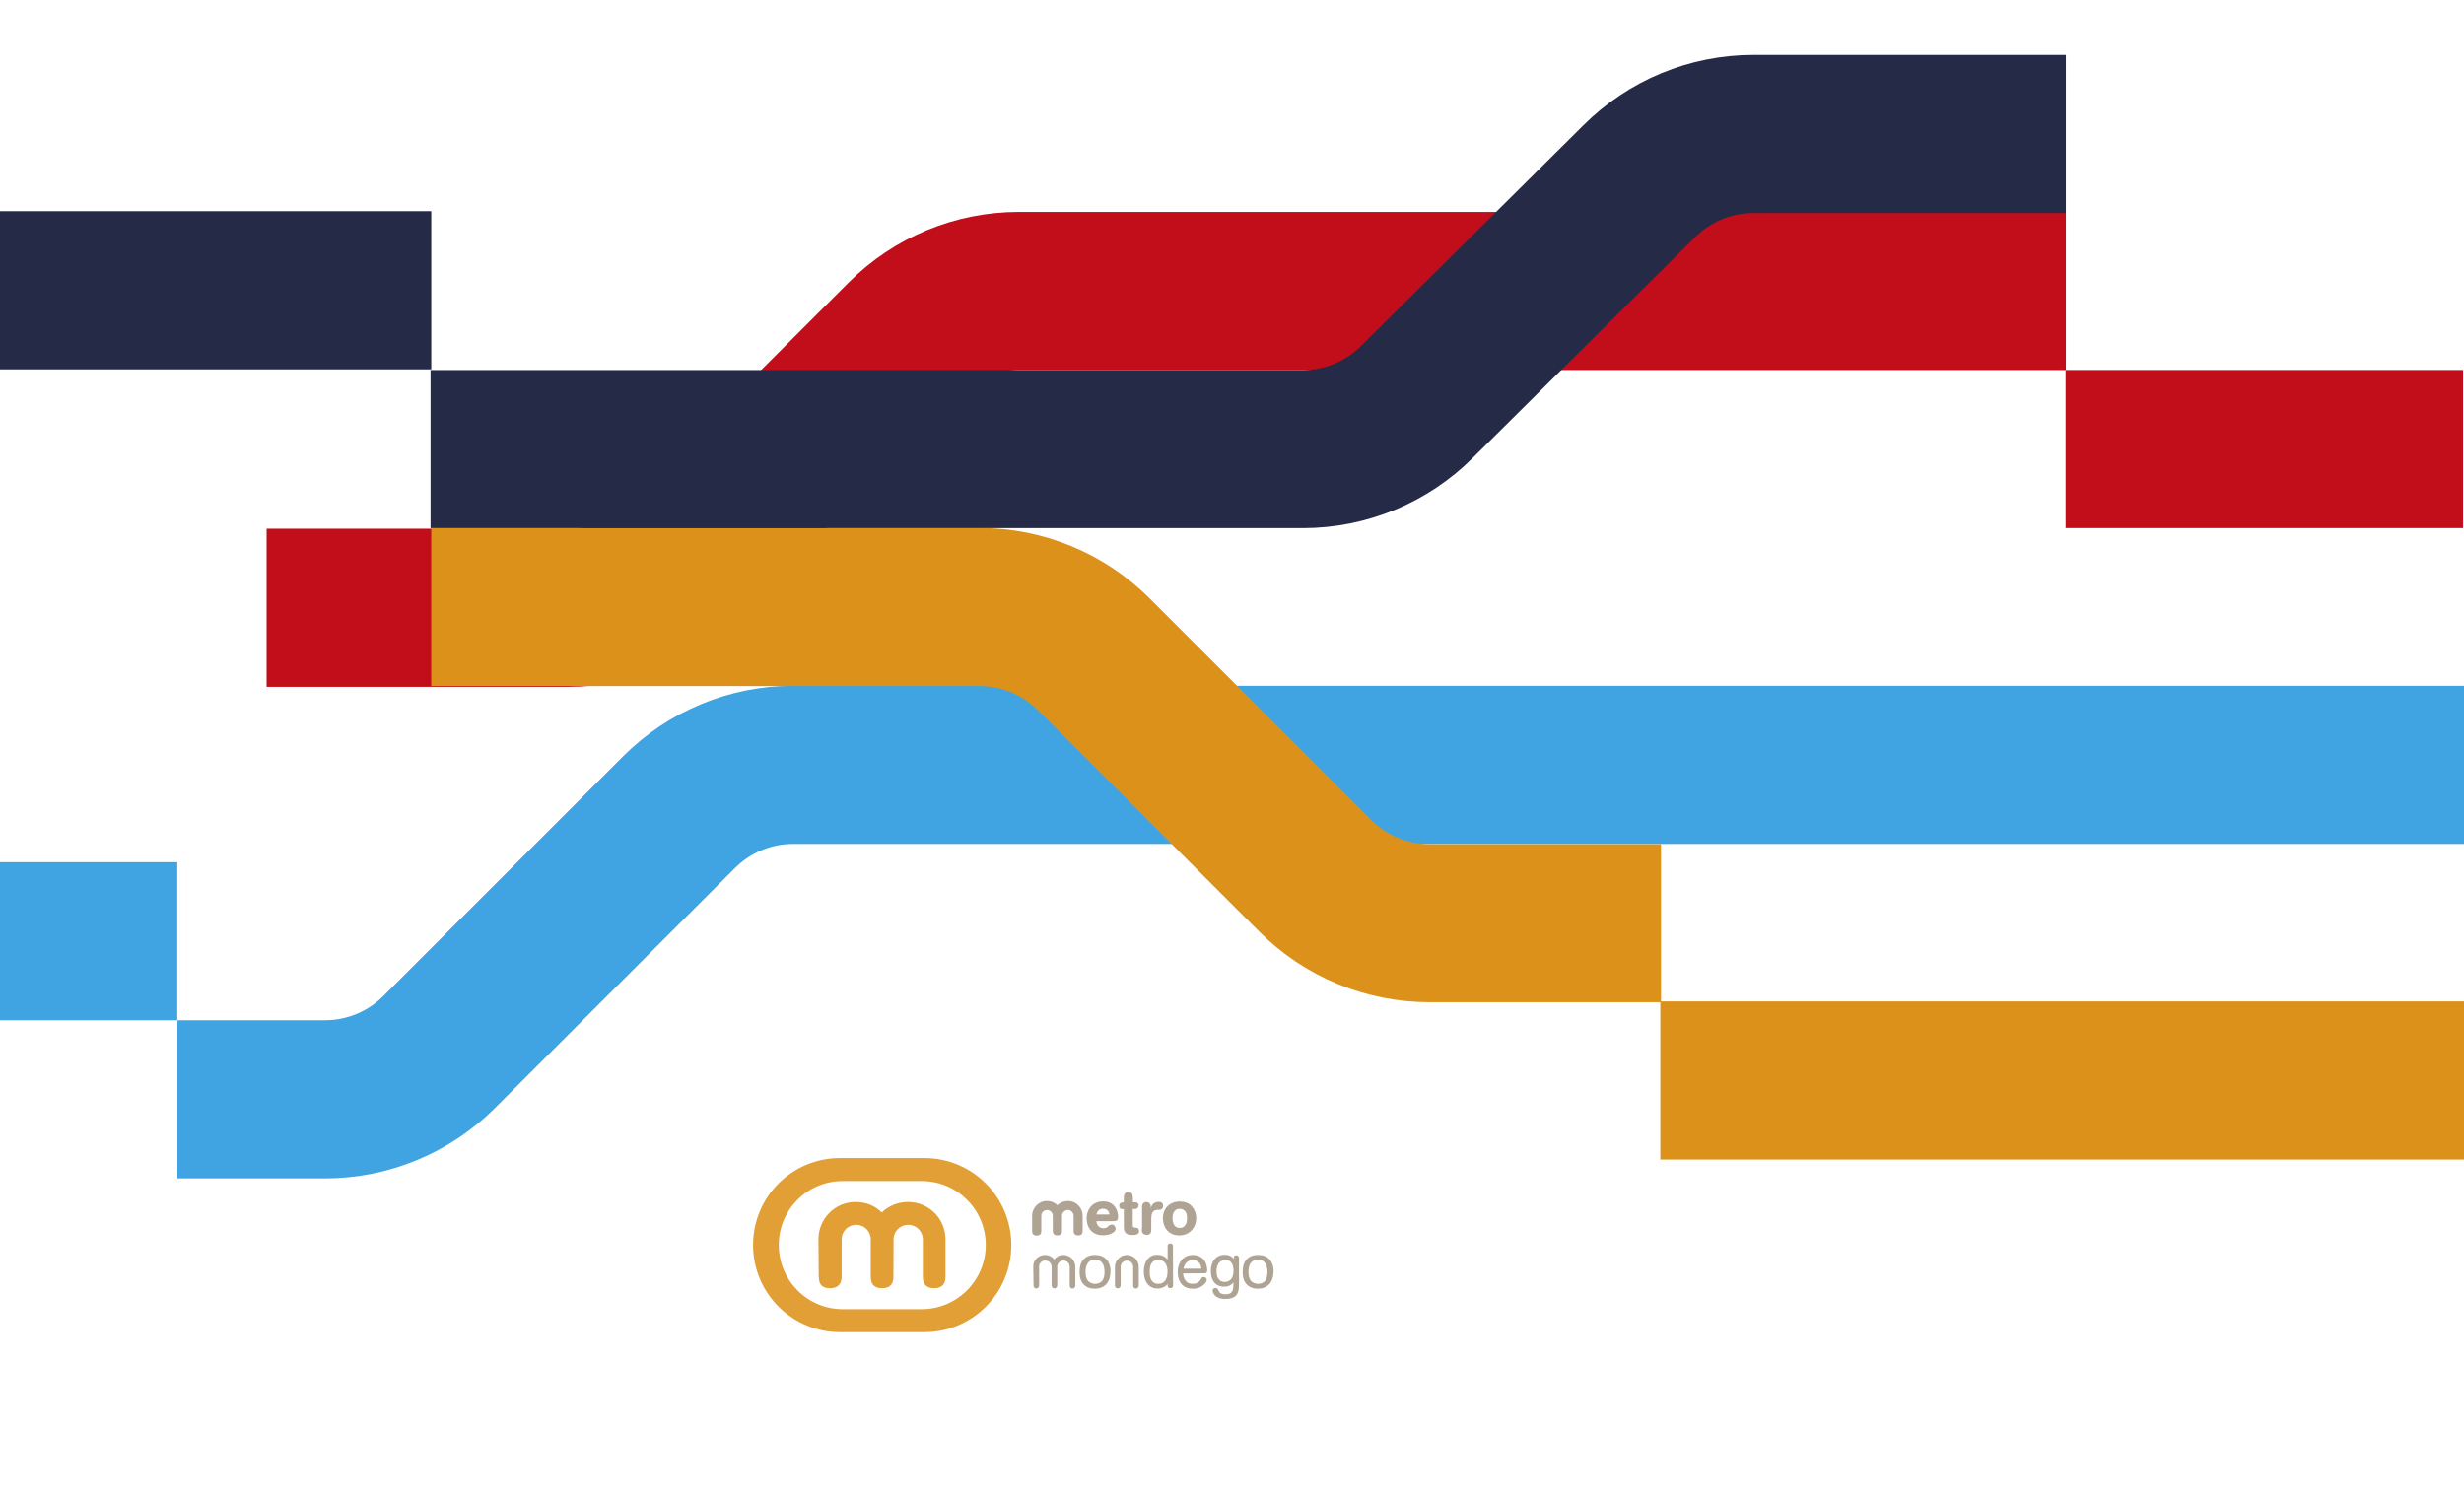
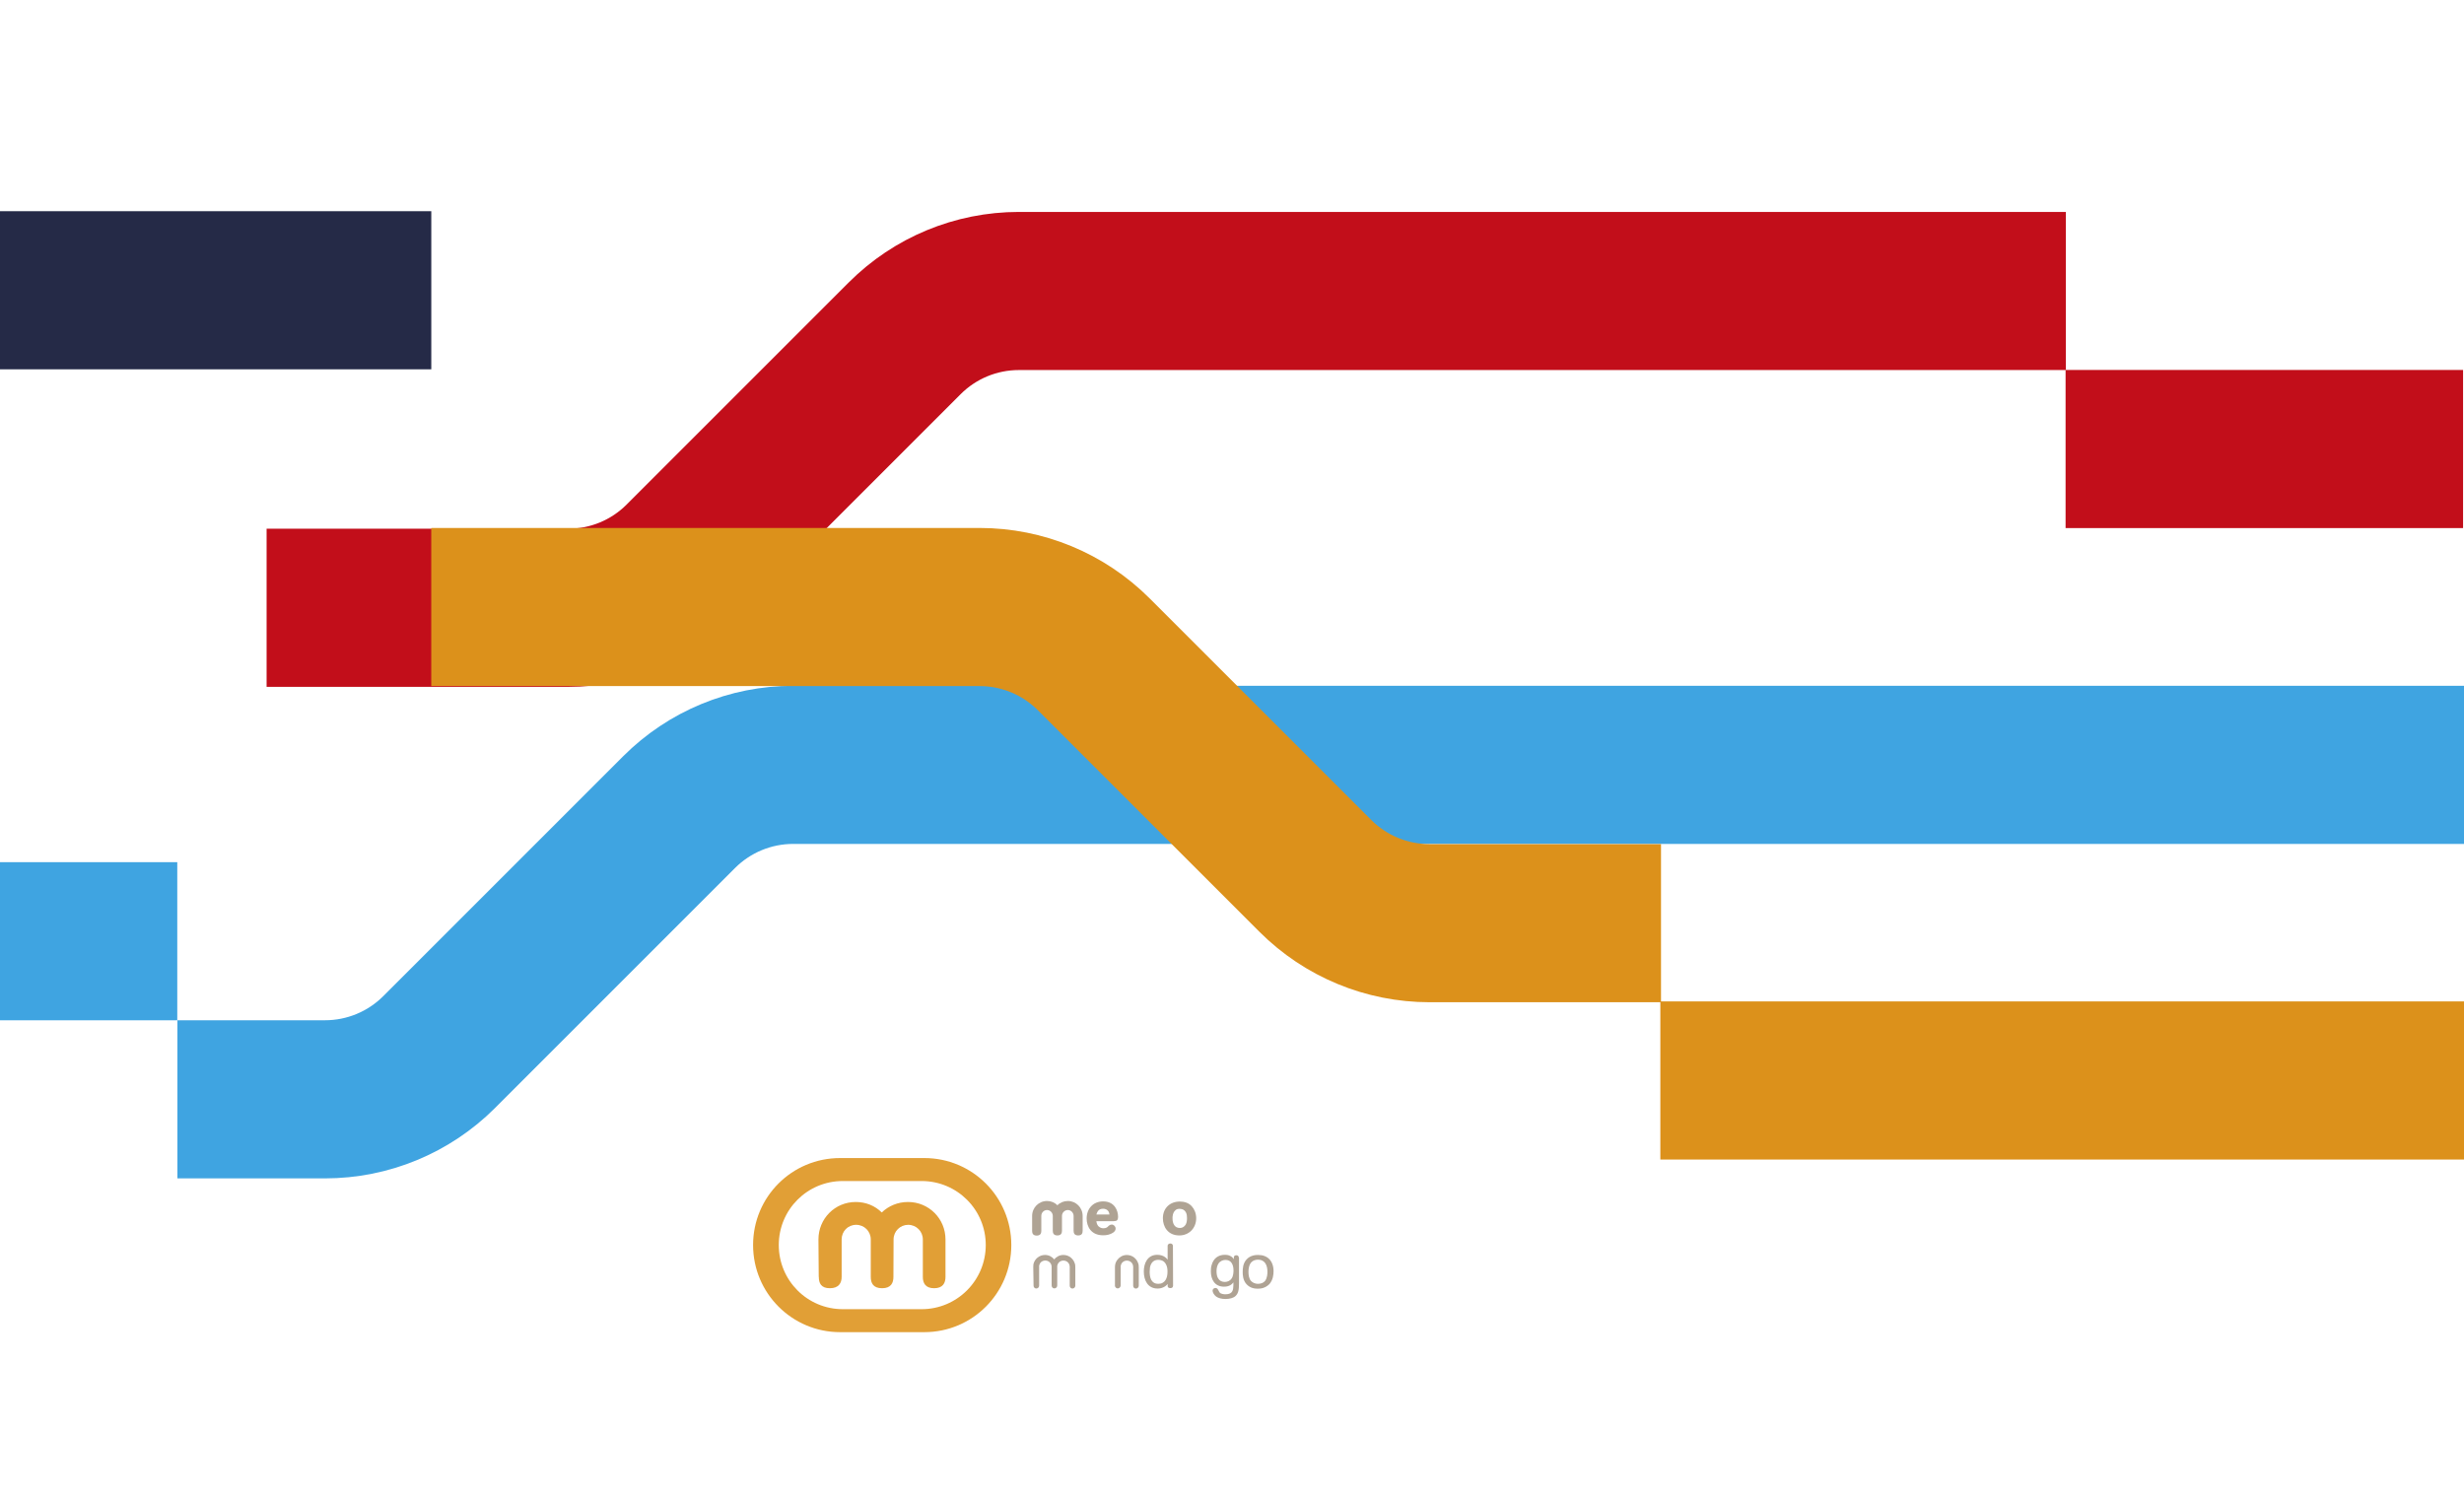
<svg xmlns="http://www.w3.org/2000/svg" version="1.1" viewBox="0 0 841.89 511.82">
  <defs>
    <style> .st0 { stroke: #dc911b; } .st0, .st1, .st2, .st3 { fill: none; stroke-miterlimit: 10; stroke-width: 54.03px; } .st4 { fill: #afa394; } .st4, .st5 { fill-rule: evenodd; } .st1 { stroke: #3fa4e1; } .st6 { isolation: isolate; } .st7 { mix-blend-mode: multiply; } .st5 { fill: #e19f36; } .st2 { stroke: #c20e1a; } .st3 { stroke: #252a47; } </style>
  </defs>
  <g class="st6">
    <g id="Layer_1">
      <line class="st0" x1="567.3" y1="369.2" x2="842.49" y2="369.2" />
      <line class="st1" x1="-.98" y1="321.62" x2="60.57" y2="321.62" />
      <path class="st1" d="M60.62,375.64h50.44c14.62,0,28.65-5.81,38.99-16.15l81.99-81.99c10.34-10.34,24.36-16.15,38.99-16.15h571.47" />
      <path class="st2" d="M91.09,207.68h103.1c14.62,0,28.65-5.81,38.99-16.15l75.95-75.95c10.34-10.34,24.36-16.15,38.99-16.15h357.73" />
      <line class="st2" x1="705.76" y1="153.43" x2="841.57" y2="153.43" />
      <line class="st3" x1="-1.88" y1="99.18" x2="147.36" y2="99.18" />
      <path class="st0" d="M567.53,315.45h-79.11c-14.62,0-28.65-5.81-38.99-16.15l-75.73-75.73c-10.34-10.34-24.36-16.15-38.99-16.15h-187.36" />
-       <path class="st3" d="M147.11,153.45h298.06c14.62,0,28.65-5.81,38.99-16.15l75.94-75.37c10.34-10.34,24.36-16.15,38.99-16.15h106.76" />
      <g class="st7">
-         <path class="st4" d="M379.43,434.46c0-3.68-2.11-5.64-5.25-5.64-.88,0-2.7.1-4.02,1.57-1.23,1.37-1.28,3.19-1.28,4.27,0,.74,0,2.75,1.32,4.17,1.23,1.32,2.75,1.52,3.83,1.52s2.7-.2,3.97-1.57c1.32-1.47,1.42-3.34,1.42-4.32h0ZM374.18,438.68c-1.23,0-2.01-.54-2.45-1.03-.64-.74-.83-1.96-.83-3.04s.2-2.16.74-2.94c.74-1.13,1.91-1.23,2.5-1.23,2.6,0,3.24,2.11,3.24,4.12,0,.69,0,2.01-.74,3.04-.54.74-1.47,1.08-2.45,1.08h0Z" />
        <path class="st4" d="M400.76,425.83c0-.29-.05-.64-.44-.83-.2-.1-.39-.1-.44-.1-.44,0-.74.25-.83.44-.1.1-.1.29-.1.44v4.66c-.29-.39-1.28-1.67-3.53-1.67-3.38,0-4.61,2.94-4.61,5.69,0,3.04,1.37,5.84,4.71,5.84.93,0,1.77-.25,2.55-.74.44-.29.69-.59.88-.83,0,.59,0,.74.05.98.1.2.34.44.88.44.88,0,.93-.64.93-.93l-.05-13.39h0ZM398.9,434.56c0,.54,0,2.89-1.67,3.78-.44.25-.93.34-1.47.34-2.5,0-2.94-2.26-2.94-4.12,0-.44.05-.98.1-1.47.29-1.52,1.18-2.6,2.8-2.6.83,0,1.86.2,2.55,1.32.54.88.64,1.86.64,2.75h0Z" />
-         <path class="st4" d="M411.55,435.1c.25,0,.93-.05.93-.93,0-1.23-.34-2.6-1.03-3.58-.69-.88-1.52-1.32-2.45-1.57-.44-.1-.93-.2-1.37-.2-3.78,0-5.25,3.14-5.25,5.84,0,1.57.44,3.09,1.37,4.17,1.13,1.23,2.5,1.52,3.87,1.52.59,0,2.5,0,3.97-1.67.29-.25.64-.74.69-1.13.05-.1.05-.2.05-.25,0-.64-.64-.93-1.13-.93-.54,0-.59.25-.93.83-.39.59-.98,1.47-2.7,1.47-.88,0-1.77-.1-2.45-1.03-.59-.69-.83-1.52-.88-2.5l7.31-.05h0ZM404.39,433.53c.1-.54.29-1.52,1.18-2.26.69-.69,1.62-.69,2.01-.69,2.01,0,2.8,1.52,2.89,2.94h-6.08Z" />
        <path class="st4" d="M423.28,429.75c0-.25-.1-.83-.88-.83-.44,0-.69.25-.74.39-.1.2-.1.29-.1.98-.25-.39-.54-.83-1.32-1.18-.39-.2-.93-.34-1.77-.34-2.31,0-3.87,1.32-4.46,3.43-.25.69-.29,1.47-.29,2.21,0,2.8,1.32,5.25,4.51,5.25,1.91,0,2.75-.88,3.19-1.47v.93c-.05,1.52-.1,3.14-2.7,3.14-.44,0-1.57-.05-2.01-.64-.1-.2-.25-.34-.39-.69-.2-.34-.39-.83-1.03-.83-.39,0-.98.29-.98.93,0,.59.54,1.52,1.23,2.01.74.54,1.91.83,3.14.83,1.47,0,2.75-.34,3.48-1.03.88-.83,1.18-1.91,1.18-4.27v-8.83h-.06ZM421.46,434.16c0,.44-.05,1.86-.64,2.7-.44.69-1.32,1.18-2.31,1.18s-1.77-.39-2.16-1.03c-.54-.64-.69-1.67-.69-2.7,0-.88.2-1.86.69-2.6.69-.93,1.62-1.18,2.31-1.18,2.8-.05,2.8,3.04,2.8,3.63h0Z" />
        <path class="st4" d="M435.15,434.46c0-3.68-2.11-5.64-5.25-5.64-.93,0-2.7.1-4.02,1.57-1.23,1.37-1.28,3.19-1.28,4.27,0,.74,0,2.75,1.32,4.17,1.23,1.32,2.75,1.52,3.83,1.52s2.6-.2,3.97-1.57c1.28-1.47,1.42-3.34,1.42-4.32h0ZM429.85,438.68c-1.23,0-2.01-.54-2.45-1.03-.64-.74-.83-1.96-.83-3.04s.2-2.16.69-2.94c.83-1.13,1.96-1.23,2.55-1.23,2.55,0,3.24,2.11,3.24,4.12,0,.69-.05,2.01-.74,3.04-.54.74-1.47,1.08-2.45,1.08h0Z" />
        <path class="st4" d="M353.04,432.94c0-.29,0-.59.05-.93.39-1.81,2.01-3.19,3.97-3.19,1.28,0,2.4.59,3.14,1.52.74-.93,1.86-1.52,3.14-1.52,1.96,0,3.58,1.37,4.02,3.34,0,.29.05.54.05.83v6.33c0,.54-.44.98-.98.98s-.93-.44-.93-.98v-6.03c.05-.2,0-.29,0-.39,0-1.23-.93-2.16-2.16-2.16-.93,0-1.77.59-2.01,1.47-.05.1-.1.25-.1.44v6.62c0,.54-.44.98-.98.98s-.93-.44-.93-.98v-6.38c0-1.23-.98-2.16-2.16-2.16-.98,0-1.81.59-2.01,1.47-.1.1-.1.25-.1.44v6.67c0,.54-.44.98-.98.98s-.93-.44-.93-.98v-.1l-.1-6.28h0Z" />
        <path class="st4" d="M381.88,440.25c-.44,0-.83-.34-.93-.83v-6.52c0-.98.34-1.86.93-2.55.74-.93,1.86-1.52,3.14-1.52,1.96,0,3.58,1.37,4.02,3.34,0,.29.05.54.05.83v6.33c0,.54-.44.98-.98.98s-.93-.44-.93-.98v-6.03c.05-.2,0-.29,0-.39,0-1.23-.93-2.16-2.16-2.16-.93,0-1.77.59-2.01,1.47-.05.1-.1.25-.1.44v6.62c-.05.54-.49.98-1.03.98h0Z" />
        <path class="st4" d="M380.7,417.24c.54,0,1.32,0,1.32-1.47,0-2.11-1.18-5.25-5.1-5.25-3.48,0-5.64,2.55-5.64,5.84,0,2.7,1.47,5.74,5.64,5.74,1.23,0,2.45-.25,3.43-.93.64-.44.83-.93.83-1.37,0-.74-.64-1.37-1.32-1.37-.29,0-.64.1-.93.34-.2.1-.29.25-.39.39-.25.2-.64.54-1.52.54-.25,0-1.03,0-1.77-.74-.44-.54-.59-1.18-.64-1.67h6.08v-.05h.01ZM374.62,414.94c.25-.69.59-1.91,2.26-1.91.74,0,1.37.25,1.81.83.25.39.29.74.39,1.13h-4.46v-.05h0Z" />
-         <path class="st4" d="M387.08,409.3c-.05-.64-.05-1.57-.93-1.91-.2-.05-.39-.1-.64-.1-.69,0-1.03.39-1.13.54-.39.39-.39.98-.39,1.52v1.52c-.54,0-1.18,0-1.52.64-.05.1-.05.29-.05.54,0,.69.44.98.54,1.03.34.1.64.1,1.03.1v5.89c0,1.28.05,2.94,2.89,2.94.88,0,2.31-.05,2.31-1.32,0-.44-.2-1.18-1.03-1.18-.74,0-1.13-.05-1.13-.98v-5.4c1.13,0,1.52,0,1.81-.59.1-.2.2-.39.2-.59,0-.64-.39-.93-.59-1.03-.29-.1-.44-.1-1.37-.1v-1.52h0Z" />
-         <path class="st4" d="M390.12,419.99c0,.69.05,1.62,1.13,1.91.25.05.39.1.59.1.39,0,.88-.2,1.13-.44.39-.39.39-1.03.39-1.57v-3.34c.05-1.23.05-2.89,1.67-3.19.29,0,.59,0,.88-.05.39,0,.83-.05,1.13-.39.25-.25.39-.59.39-.98,0-.69-.44-1.37-1.57-1.37-.93,0-1.81.39-2.26,1.23-.2.29-.29.64-.39.98v-.29c0-.34,0-1.28-.83-1.67-.2-.1-.39-.2-.69-.2-.44,0-.83.25-1.03.39-.44.44-.44,1.03-.44,1.57v7.31h-.1Z" />
        <path class="st4" d="M397.33,416.26c0,2.89,1.67,5.89,5.64,5.89,3.19,0,5.74-2.4,5.74-5.89,0-1.67-.64-3.14-1.47-4.02-.98-1.18-2.55-1.67-4.12-1.67-3.38,0-5.79,2.26-5.79,5.69ZM403.07,413.07c.29,0,1.47,0,2.11,1.18.34.64.39,1.28.39,1.96,0,.64-.05,1.52-.44,2.21-.2.29-.74,1.18-2.01,1.18-1.67,0-2.5-1.32-2.5-3.34,0-.39,0-1.86.98-2.7.44-.49,1.08-.49,1.47-.49h0Z" />
        <path class="st4" d="M352.65,420.63c0,.83.34,1.57,1.57,1.57s1.57-.74,1.57-1.57v-5.15c0-1.13.88-2.01,1.96-2.01s1.96.93,1.96,2.01v5.1c0,.83.34,1.57,1.57,1.57s1.57-.74,1.57-1.57v-5.1c0-1.13.93-2.01,2.01-2.01s1.96.93,1.96,2.01v5.1c0,.83.34,1.57,1.57,1.57s1.52-.74,1.52-1.57v-5.1c0-2.84-2.26-5.1-5.05-5.1-1.37,0-2.7.54-3.58,1.47-.88-.93-2.16-1.47-3.53-1.47-2.84,0-5.1,2.26-5.1,5.1v5.15h0Z" />
        <path class="st5" d="M279.77,436.32c0,2.11.74,3.87,3.78,3.87s4.02-1.81,4.02-3.87v-12.8c0-2.8,2.16-5,4.95-5s5,2.21,5,5v12.8c0,2.11.83,3.87,3.87,3.87s3.87-1.81,3.87-3.87l.05-12.8c0-2.8,2.26-5,5-5s5,2.21,5,5v12.8c0,2.11.88,3.87,3.87,3.87s3.87-1.81,3.87-3.87v-12.8c0-7.11-5.69-12.8-12.8-12.8-3.48,0-6.62,1.32-8.98,3.58-2.26-2.26-5.4-3.58-8.88-3.58-7.11,0-12.75,5.69-12.75,12.8l.1,12.8h.03Z" />
        <path class="st5" d="M315.82,395.71c16.43,0,29.72,13.29,29.72,29.72s-13.24,29.77-29.72,29.77h-28.79c-16.38,0-29.72-13.29-29.72-29.77s13.29-29.72,29.72-29.72h28.79ZM287.96,403.56h26.93c12.11,0,21.92,9.76,21.92,21.87s-9.81,21.92-21.92,21.92h-26.93c-12.11,0-21.87-9.81-21.87-21.92s9.76-21.87,21.87-21.87h0Z" />
      </g>
    </g>
  </g>
</svg>